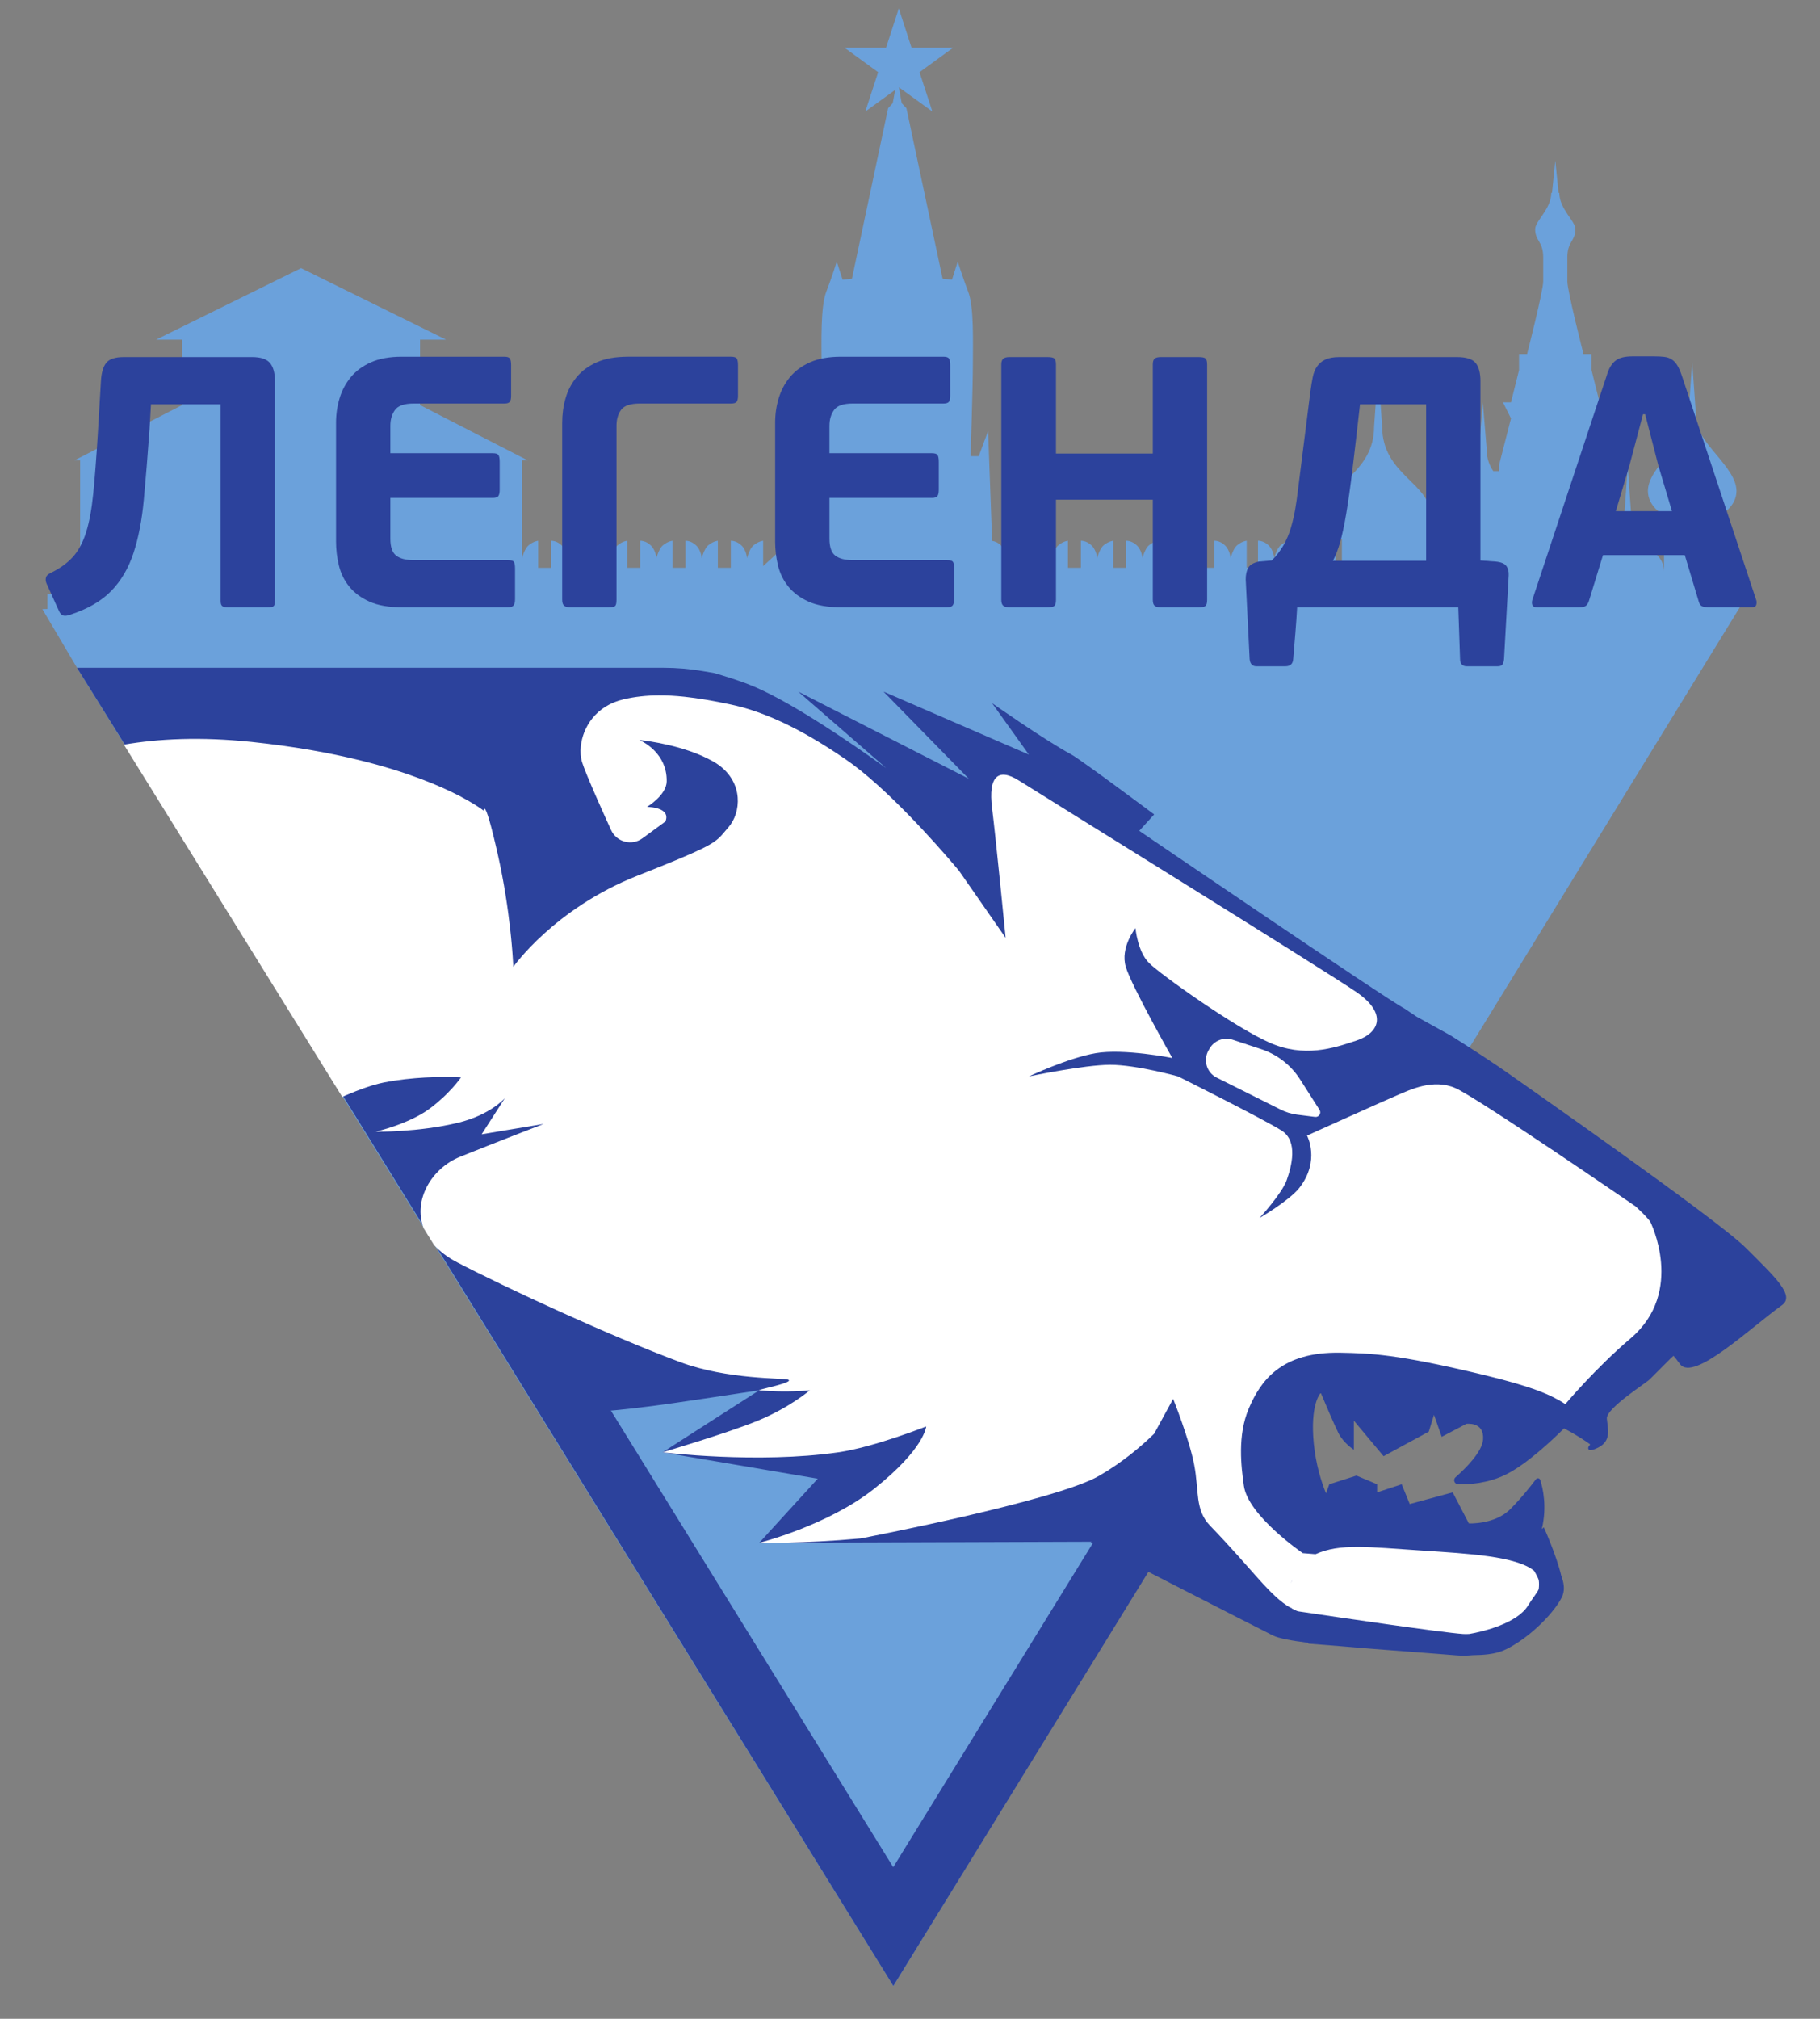
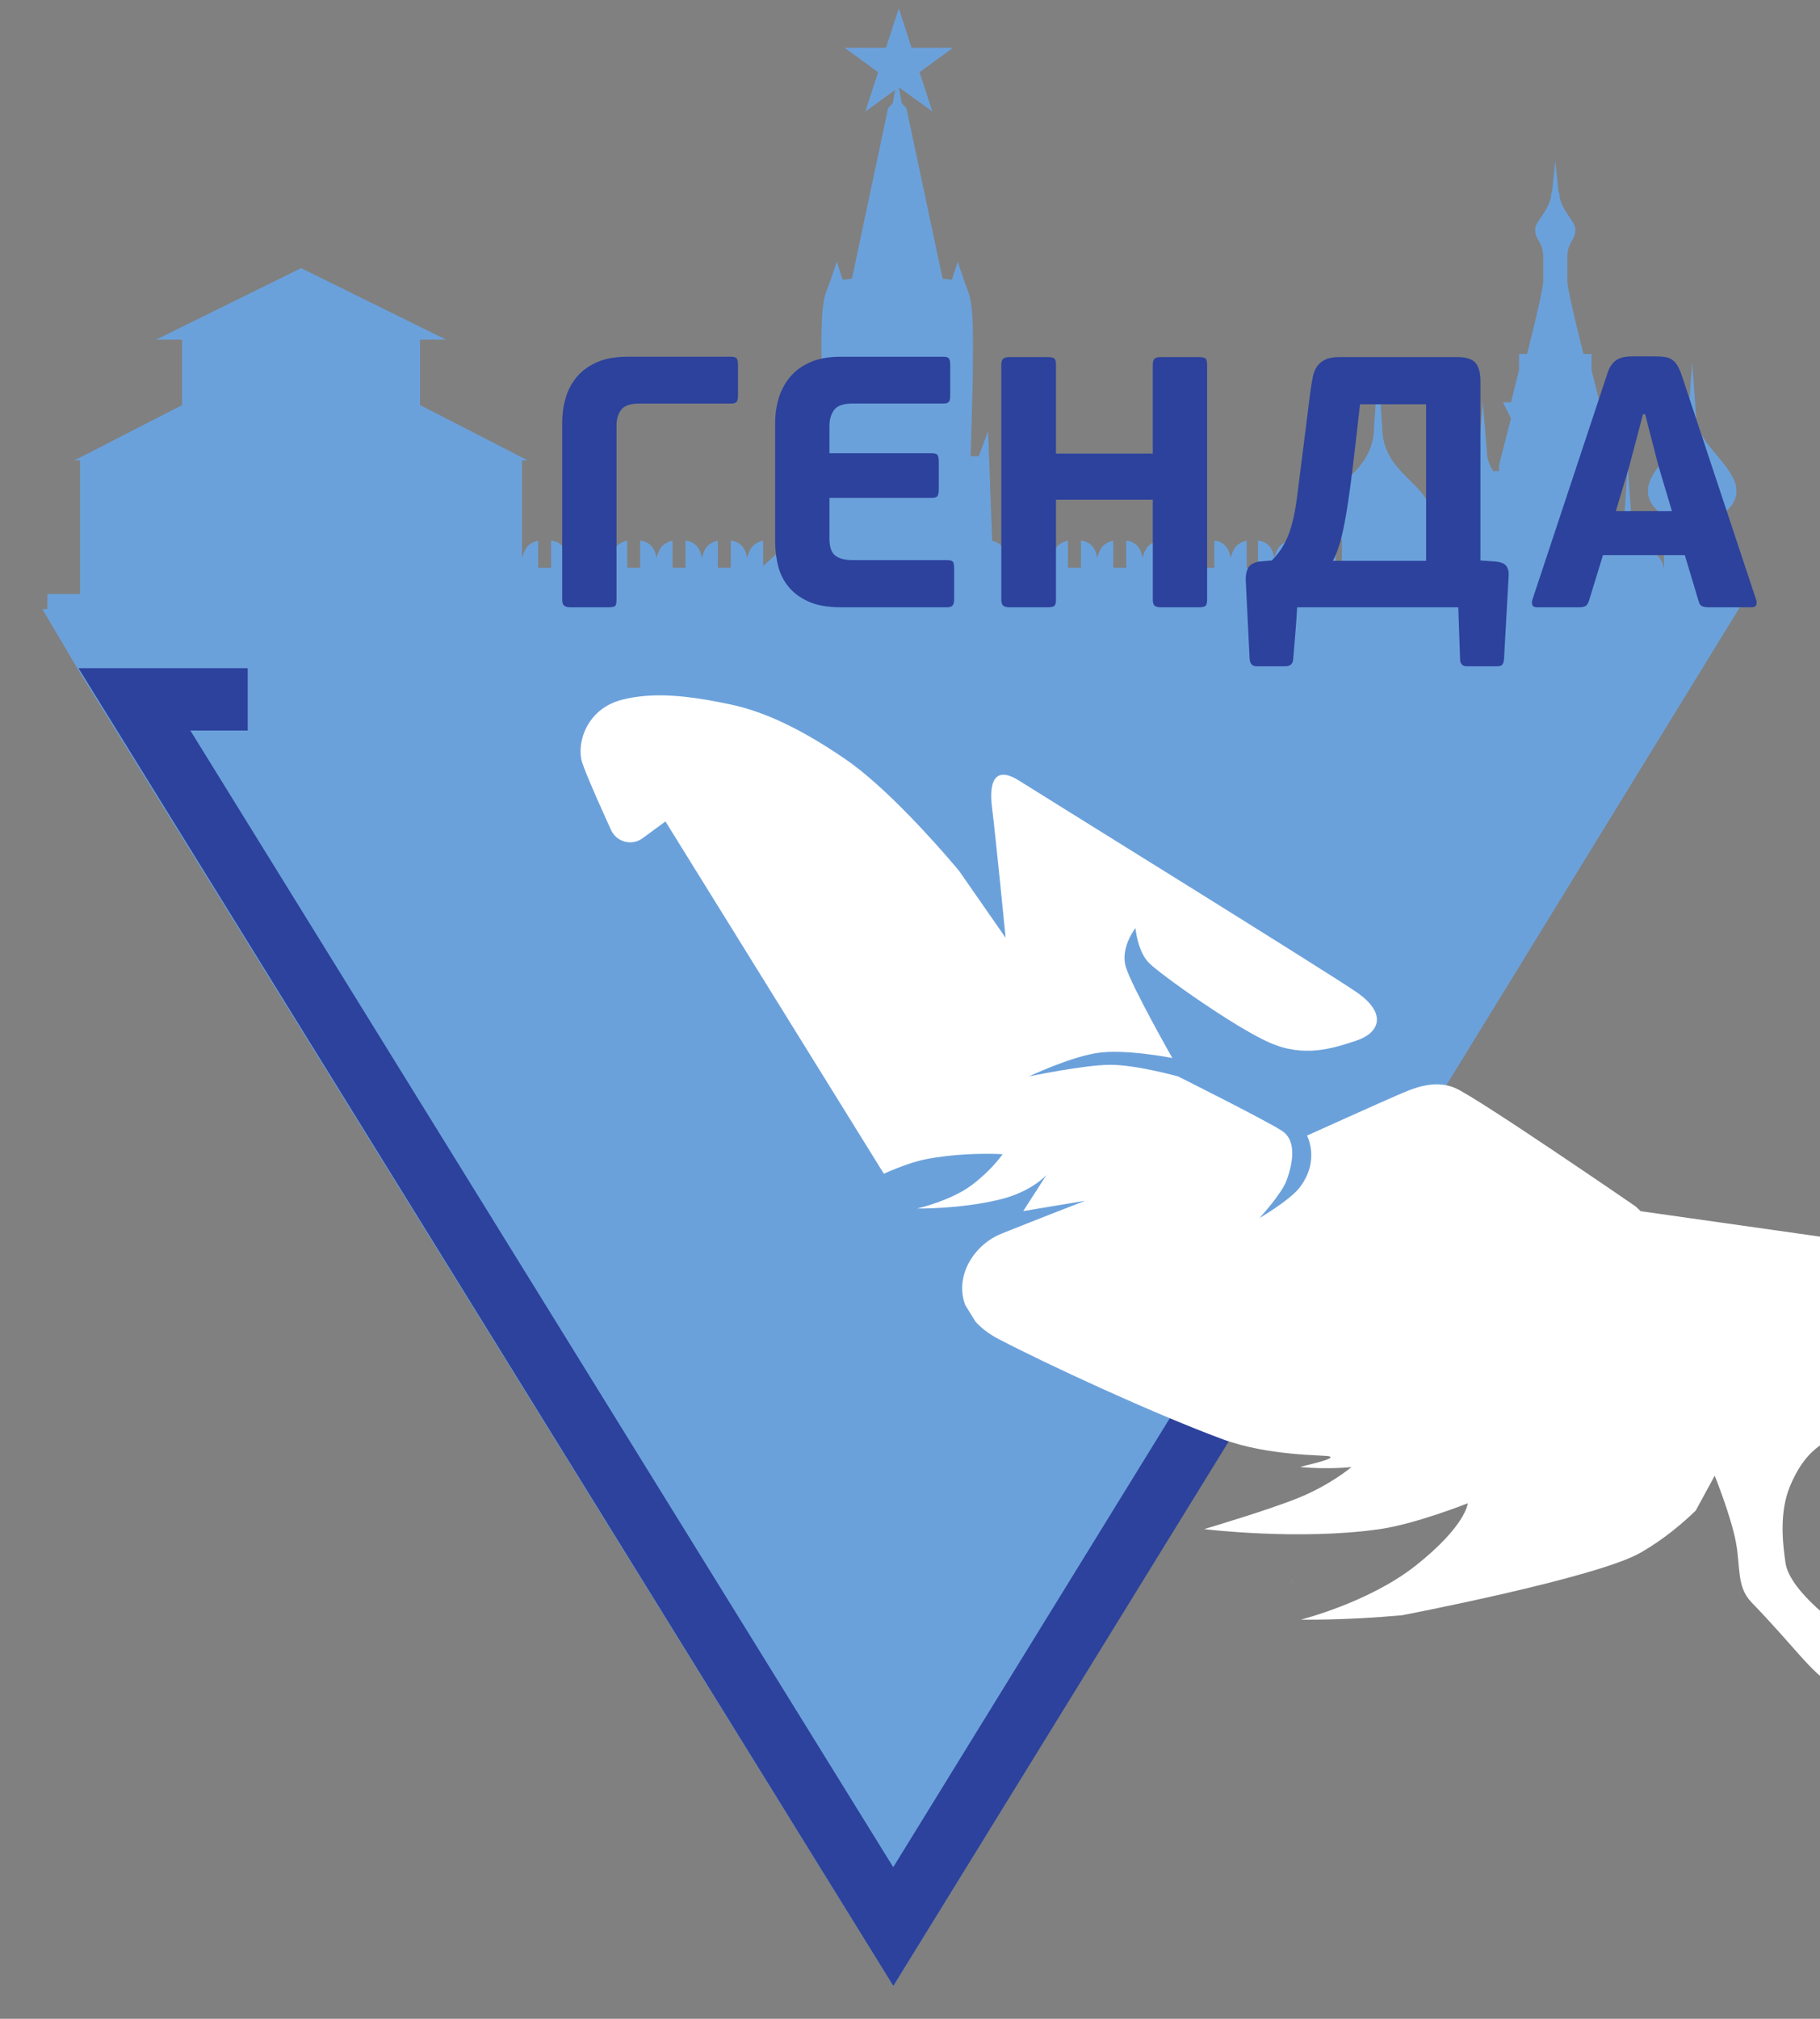
<svg xmlns="http://www.w3.org/2000/svg" id="master-artboard" viewBox="0 0 46 51" x="0px" y="0px" style="enable-background:new 0 0 336 235.2;" width="46px" height="51px">
  <rect x="0" y="0" width="46" height="51" fill="#808080" stroke="none" />
  <rect id="ee-background" x="0" y="0" width="46" height="51" style="fill: white; fill-opacity: 0; pointer-events: none;" />
  <g transform="matrix(0.17, 0, 0, 0.17, 0.285, -0)">
    <rect id="rect-1" x="0" y="0" width="266.627" height="299.313" style="fill: white; fill-opacity: 0; pointer-events: none;" />
    <g transform="matrix(0.409, 0, 0, 0.409, -109.024, -189.134)">
      <g transform="matrix(1.333,0,0,-1.333,0,1587.4)" id="g10">
        <g transform="scale(0.1)" id="g12">
          <path id="path14" style="fill:#6ba1db;fill-opacity:1;fill-rule:nonzero;stroke:none" d="M 7123.93,577.902 H 6639.39 V 897.5 h 484.54 V 577.902" />
          <path id="path16" style="fill:#2c429c;fill-opacity:1;fill-rule:nonzero;stroke:none" d="M 7730.69,577.902 H 7246.16 V 897.5 h 484.53 V 577.902" />
          <path id="path18" style="fill:#6ba1db;fill-opacity:1;fill-rule:nonzero;stroke:none" d="m 6263.9,6874.5 c -1.39,-2.67 -2.43,-5.5 -3.16,-8.48 h -0.39 c 0.69,4.06 1.87,6.84 3.55,8.48 z m 453.02,-84.56 -12.6,-1.44 v 27.26 l -21.96,21.96 v 21.96 l -21.96,21.96 v 87.84 l 21.96,21.96 v 21.96 h -24.89 v 21.96 h 2.93 c 0,0 43.92,21.95 43.92,65.87 0,65.88 -109.8,131.76 -109.8,197.63 l -10.98,153.72 -10.98,-153.72 c 0,-65.87 -109.79,-131.75 -109.79,-197.63 0,-43.92 43.91,-65.87 43.91,-65.87 v -21.96 h -21.95 v -21.96 l 21.95,-21.96 v -28.49 -2.74 -56.42 h -0.01 c -0.18,65.68 -87.82,65.75 -87.82,131.57 l -10.98,153.71 -10.98,-153.71 c 0,-22.42 -10.25,-37.15 -23.67,-49.5 v 37.46 l -0.09,0.05 c 1.11,3.66 1.8,7.55 1.8,11.99 v 113.42 c -19.17,76.26 -43.92,172.04 -43.92,172.04 l 21.96,43.92 h -21.96 l -21.96,87.84 v 43.92 h -21.96 c 0,0 -43.91,171.68 -43.91,197.63 0,65.88 0,65.88 0,65.88 0,43.92 21.95,43.92 21.95,76.86 0,21.96 -43.91,54.89 -43.91,98.81 h -2.05 l -8.94,87.84 -8.93,-87.84 h -2.04 c 0,-43.92 -43.92,-76.85 -43.92,-98.81 0,-32.94 21.96,-32.94 21.96,-76.86 0,0 0,0 0,-65.88 0,-25.91 -43.92,-197.63 -43.92,-197.63 h -21.96 v -43.92 l -21.96,-87.84 h -21.96 l 21.96,-43.92 c 0,0 -16.23,-62.82 -32.59,-127.2 v -16.35 h -15.79 c -10.48,15.55 -17.5,33.53 -17.5,55.72 l -10.98,131.75 -10.97,-131.75 c 0,-87.84 -109.8,-109.8 -109.8,-175.68 0,-43.91 21.96,-65.87 21.96,-65.87 v -14.77 c -13.09,11.37 -26.82,10.83 -26.82,10.83 v -73.68 h -6.24 c -6.52,10.41 -10.86,21.72 -10.86,33.7 l -5.79,83.42 c 3.47,7.69 5.79,16.44 5.79,26.37 0,87.84 -131.75,109.8 -131.75,241.56 l -10.99,153.71 -10.97,-153.71 c 0,-131.76 -131.76,-153.72 -131.76,-241.56 0,-43.91 43.92,-65.87 43.92,-65.87 v -77.66 h -1.43 -15.65 v 73.68 c 0,0 -12.09,-0.88 -25.95,-12.19 -11.43,-9.2 -18.16,-35.36 -18.16,-35.36 0,0 -0.88,20.67 -14.75,34.55 -13.78,13.81 -29.34,13.02 -29.34,13.02 v -73.68 h -15.75 -3.96 -15.65 v 73.68 c 0,0 -12.14,-0.88 -26.02,-12.18 -11.34,-9.21 -18.09,-35.37 -18.09,-35.37 0,0 -0.82,20.67 -14.76,34.55 -13.77,13.81 -29.34,13.02 -29.34,13.02 v -73.68 h -19.73 v -0.04 h -11 v 73.68 c 0,0 -12.09,-0.88 -25.95,-12.19 -11.43,-9.2 -18.16,-35.36 -18.16,-35.36 0,0 -0.88,20.67 -14.75,34.55 -13.78,13.81 -29.34,13.02 -29.34,13.02 v -73.68 h -15.75 -3.96 -15.65 v 73.68 c 0,0 -12.14,-0.88 -26.02,-12.18 -11.34,-9.21 -18.09,-35.37 -18.09,-35.37 0,0 -0.82,20.67 -14.76,34.55 -13.77,13.81 -29.34,13.02 -29.34,13.02 v -73.68 h -19.73 v -0.08 h -8.86 v 73.67 c 0,0 -12.1,-0.87 -25.98,-12.18 -11.42,-9.2 -18.14,-35.36 -18.14,-35.36 0,0 -0.83,20.67 -14.73,34.55 -13.81,13.81 -29.32,13.02 -29.32,13.02 v -73.68 h -15.79 -3.94 -15.65 v 73.68 c 0,0 -12.16,-0.88 -25.97,-12.19 -11.41,-9.2 -18.14,-35.36 -18.14,-35.36 0,0 -0.9,20.67 -14.75,34.55 -13.82,13.81 -29.39,13.02 -29.39,13.02 v -73.68 h -15.71 -3.98 -15.65 v 73.68 c 0,0 -12.09,-0.88 -25.95,-12.19 -11.43,-9.2 -18.16,-35.36 -18.16,-35.36 0,0 -0.88,20.67 -14.75,34.55 -13.78,13.81 -29.34,13.02 -29.34,13.02 v -54.36 l -35.36,17.32 v 37.04 c 0,0 -12.14,-0.88 -26.02,-12.18 -5.98,-4.86 -10.67,-14.4 -13.78,-22.36 l -5.84,-3.53 c -1.71,7.24 -5.32,17.19 -13.23,25.07 -8.97,8.99 -18.62,11.76 -24.32,12.62 l -10.99,299.48 -25.48,-68.65 h -22.18 c 0,0 6.19,194.97 6.19,252.75 0,57.78 3.2,153.92 -12.69,195.22 -15.66,41.19 -28.62,82.49 -28.62,82.49 l -15.74,-49.5 -25.5,2.81 -98.69,464.59 -12.85,13.76 -7.71,43.4 91.25,-66.04 -34.95,107.14 91.37,66.61 h -113.1 l -34.8,107.42 -34.87,-107.42 h -112.98 l 91.51,-66.61 -34.95,-107.14 81.39,58.89 -6.67,-36.22 -12.6,-13.76 -98.63,-464.59 -25.44,-2.81 -15.94,49.5 c 0,0 -12.74,-41.3 -28.71,-82.49 -15.94,-41.3 -12.76,-137.41 -12.76,-195.22 0,-57.78 6.43,-252.75 6.43,-252.75 h -22.35 l -25.39,68.65 1.85,-365.14 -71.89,40.74 -47.96,-43.76 v 68.96 c 0,0 -12.09,-0.87 -25.97,-12.18 -11.43,-9.2 -18.14,-35.36 -18.14,-35.36 0,0 -0.84,20.67 -14.73,34.55 -13.81,13.81 -29.32,13.02 -29.32,13.02 v -73.68 h -15.79 -3.94 -15.65 v 73.68 c 0,0 -12.16,-0.88 -25.98,-12.19 -11.4,-9.2 -18.14,-35.36 -18.14,-35.36 0,0 -0.9,20.67 -14.75,34.55 -13.81,13.81 -29.38,13.02 -29.38,13.02 v -73.68 h -15.71 -3.98 -15.65 v 73.68 c 0,0 -12.1,-0.88 -25.95,-12.19 -11.43,-9.2 -18.16,-35.36 -18.16,-35.36 0,0 -0.88,20.67 -14.76,34.55 -13.77,13.81 -29.34,13.02 -29.34,13.02 v -73.68 h -15.75 -3.96 -15.65 v 73.68 c 0,0 -12.14,-0.88 -26.01,-12.18 -11.35,-9.21 -18.1,-35.37 -18.1,-35.37 0,0 -0.82,20.67 -14.75,34.55 -13.77,13.81 -29.34,13.02 -29.34,13.02 v -73.68 h -19.73 v -0.08 h -11.37 v 73.67 c 0,0 -12.09,-0.87 -25.97,-12.18 -11.43,-9.2 -18.14,-35.36 -18.14,-35.36 0,0 -0.84,20.67 -14.73,34.55 -13.81,13.81 -29.32,13.02 -29.32,13.02 v -73.68 h -15.79 -3.94 -15.65 v 73.68 c 0,0 -12.16,-0.88 -25.98,-12.19 -10.68,-8.62 -17.27,-32.13 -18.06,-35.06 v 266.31 h 15.65 l -293.71,150.77 v 178.32 h 71.02 l -395.44,194.95 -395.43,-194.95 h 71.02 v -178.32 l -293.71,-150.77 h 15.65 v -364.16 h -89.35 v -40.83 l -13.71,-0.28 94.51,-160 2226.14,-3592.81 2311.82,3763.48" />
          <path id="path20" style="fill:#2c429c;fill-opacity:1;fill-rule:nonzero;stroke:none" d="M 5613.56,5311.46 4404.82,3350.04 2488.1,6448.13 h 156.41 v 170 h -461.49 l 2222.08,-3591.67 1408.15,2285 h -199.69" />
-           <path id="path22" style="fill:#2c429c;fill-opacity:1;fill-rule:nonzero;stroke:none" d="m 6730.41,5037.58 c -79.28,79.28 -618.41,454.56 -655.41,480.99 -21.38,15.26 -85.63,58 -150.35,98.52 l -92.33,51.04 v 0 l -33.81,22.64 c -45.26,22.64 -722.85,484.03 -722.85,484.03 l 40.68,44.7 c 0,0 -200.66,149.77 -225.32,163.05 -74,39.86 -216.71,140.28 -216.71,140.28 l 100.43,-140.28 -396.42,171.66 232.56,-237.51 -465.13,237.51 239.94,-208.56 c -101.97,73.24 -275.07,191.47 -381.73,230.81 -26.7,9.85 -55.88,19.28 -86.86,28.32 l -31.99,5.45 c -35.34,6.02 -71.12,9.04 -106.96,9.04 H 2178.96 l 1138.48,-1828.6 c 36.04,14.72 75.48,27.04 116.59,33.97 l 83.79,-236.51 c 17.32,-1.81 125.5,3.33 286.67,26.67 119.6,17.31 234.96,35.17 234.96,35.17 l -263.69,-169.14 423.23,-71.87 -159.54,-174.8 906.13,3.01 c -0.76,-0.78 -1.45,-1.43 -1.94,-1.68 0,0 452.01,-231.88 497.01,-254.03 15.38,-7.57 49.54,-13.97 94.68,-19.66 l 2.3,-2.49 86.52,-6.84 c 74.14,-6.71 159.86,-12.64 238.62,-18.86 l 78.61,-6.21 c 14.5,-1.14 28.94,-0.91 43.19,0.5 66.85,0.69 87.41,12.12 118.58,31.41 45,27.85 102.5,82.15 125.13,126.86 1.06,1.77 1.83,3.91 2.45,6.25 5.62,16.39 2.4,34.64 -4,51.21 -13.6,57.57 -47.78,132.82 -47.78,132.82 l -5.38,-4.63 c 14.49,61.16 2.77,111.55 -4.32,133.6 -1.68,5.21 -8.48,6.38 -11.78,2 -12.49,-16.57 -39.46,-50.96 -70.14,-81.64 -42.29,-42.28 -112.76,-38.76 -112.76,-38.76 l -44.12,84.71 -117.09,-31.85 -22.03,53.88 -66.95,-22.03 v 22.03 l -56.38,23.64 -73.99,-23.64 -9.04,-24.73 c -12.55,30.96 -27.53,77.76 -33.25,135.29 -10.57,106.31 17.56,136.84 17.56,136.84 0,0 0.68,0.2 1.99,0.53 7.56,-18.04 35.29,-83.78 47.4,-108.01 14.1,-28.19 42.29,-45.81 42.29,-45.81 v 79.29 l 81.04,-96.9 123.33,66.95 14.1,45.81 21.14,-59.91 66.95,35.24 c 0,0 49.33,7.05 45.81,-42.29 -2.46,-34.48 -47.98,-79.3 -75.15,-103.16 -7.39,-6.48 -3.02,-18.64 6.8,-18.97 30.23,-1.02 81.74,1.97 131.78,26.99 55.21,27.61 122.91,90.94 157.32,125.12 38.05,-19.99 62.27,-36.88 71.44,-43.63 -2.66,-4.05 -4.74,-6.56 -4.74,-6.56 0,0 -7.08,-18.34 25.28,-2.69 37.89,18.33 27.44,50.25 24.79,79.32 -2.64,29.07 112.64,100.39 117.92,108.32 l 56.13,56.12 7.65,6.98 c 3.25,-3.43 8.68,-10.12 17.72,-22.47 36.74,-50.21 195.07,101.47 277.95,160.34 36.82,26.15 -18.52,76.52 -97.81,155.81" />
-           <path id="path24" style="fill:#ffffff;fill-opacity:1;fill-rule:nonzero;stroke:none" d="m 6468.99,5110.1 v -0.01 c 0.2,-0.24 0.38,-0.5 0.57,-0.74 -0.2,0.24 -0.37,0.5 -0.57,0.75" />
-           <path id="path26" style="fill:#ffffff;fill-opacity:1;fill-rule:nonzero;stroke:none" d="m 5489.12,4123.38 c 1.2,3.82 2.69,7.56 4.44,11.25 z m 954,1014.69 -13.99,13.15 c 0,0 -430.78,295.99 -491.56,322.42 -60.78,26.43 -124.21,-5.29 -155.93,-18.5 -31.71,-13.21 -248.42,-111 -248.42,-111 0,0 37,-68.71 -21.14,-142.71 -27.03,-34.4 -108.36,-81.93 -108.36,-81.93 0,0 60.79,66.07 74,103.07 13.22,37 31.71,105.72 -13.21,134.79 -44.93,29.07 -282.78,147.99 -282.78,147.99 0,0 -113.64,31.72 -185,31.72 -71.35,0 -221.99,-31.72 -221.99,-31.72 0,0 105.71,50.22 182.35,63.43 76.64,13.21 208.78,-13.21 208.78,-13.21 0,0 -111,195.56 -126.85,248.42 -15.86,52.86 26.42,105.71 26.42,105.71 0,0 5.29,-63.42 37,-95.14 31.72,-31.71 232.57,-174.42 327.71,-216.71 95.14,-42.28 174.43,-15.86 237.85,5.29 63.43,21.14 84.57,74 0,132.14 -84.57,58.14 -861.55,539.13 -919.69,576.13 -58.14,37 -84.57,10.57 -74,-74 10.57,-84.57 37,-354.13 37,-354.13 l -126.86,182.35 c 0,0 -6.13,7.43 -16.98,20.12 -47.03,54.98 -182.71,208.65 -292.22,283.8 -134.79,92.5 -233.08,132.47 -314.04,149.7 -46.58,9.91 -87.8,17 -125.39,21.01 -25.06,2.68 -48.51,3.98 -70.87,3.83 -33.53,-0.21 -64.58,-3.69 -94.91,-10.68 -77.3,-17.84 -111.49,-77.31 -117.07,-127.11 -1.85,-16.6 -0.53,-32.12 3.43,-44.68 1.25,-3.96 2.98,-8.83 5.1,-14.46 10.59,-28.13 31.02,-75.02 50.93,-119.46 1.99,-4.44 3.98,-8.86 5.95,-13.23 3.94,-8.75 7.82,-17.32 11.55,-25.53 1.87,-4.11 3.7,-8.13 5.48,-12.03 15.04,-32.97 56.57,-43.75 85.79,-22.32 l 62.48,45.82 c 10.91,27.25 -16.92,35.77 -35.37,38.43 -8.39,1.21 -14.84,1.21 -14.84,1.21 0,0 52.86,31.72 53.58,69.23 0.2,10.25 -0.82,19.71 -2.75,28.41 -13.54,60.91 -71.96,84.71 -71.97,84.72 0.06,-0.01 89.05,-8.11 167.94,-41.99 11.27,-4.84 22.34,-10.21 32.91,-16.15 5.29,-2.98 10.22,-6.12 14.82,-9.4 68.97,-49.22 62.15,-130.67 27.47,-170.32 -15.03,-17.17 -21.34,-27.37 -38.77,-39.45 -1.34,-0.93 -2.75,-1.87 -4.23,-2.83 -2.96,-1.91 -6.22,-3.88 -9.86,-5.95 -1.82,-1.03 -3.73,-2.08 -5.74,-3.17 -4.02,-2.16 -8.45,-4.44 -13.36,-6.85 -31.93,-15.71 -84.13,-37.38 -176.47,-73.88 -227.28,-89.86 -338.28,-248.43 -338.28,-248.43 0,0 -0.04,1.25 -0.16,3.66 -0.07,1.61 -0.18,3.73 -0.32,6.33 -0.29,5.2 -0.72,12.34 -1.36,21.17 -0.31,4.42 -0.68,9.26 -1.1,14.49 -0.43,5.24 -0.9,10.86 -1.45,16.86 -0.54,5.99 -1.14,12.35 -1.81,19.04 -0.68,6.69 -1.42,13.72 -2.23,21.05 -6.13,55 -16.51,127.16 -33.85,203.97 -10.41,46.08 -17.99,75.65 -23.52,94.35 -6.14,20.77 -9.74,28.12 -11.85,29.8 -0.43,0.34 -0.79,0.45 -1.1,0.39 -0.15,-0.03 -0.3,-0.1 -0.43,-0.2 -1.31,-1.04 -1.44,-5.42 -1.44,-5.42 0,0 -8.15,6.66 -25.72,17.57 -5.02,3.12 -10.81,6.59 -17.41,10.34 -6.59,3.76 -13.97,7.81 -22.19,12.09 -53.43,27.84 -141.88,65.61 -273.54,97.89 -40.51,9.93 -85.12,19.34 -134.05,27.78 -24.47,4.22 -50.01,8.2 -76.68,11.88 -26.66,3.68 -54.43,7.06 -83.34,10.09 -139.49,14.6 -254.68,8.71 -348.42,-7.38 l 595.5,-960.17 c 5.02,2.21 10.03,4.37 15.03,6.48 29.98,12.67 59.36,23.41 84.88,29.76 4.26,1.06 8.4,2 12.43,2.81 19.82,3.96 39.64,6.93 58.76,9.15 9.57,1.1 18.95,2.02 28.08,2.78 9.13,0.76 17.99,1.35 26.51,1.82 19.87,1.08 37.85,1.45 52.82,1.47 27.81,0.03 45.25,-1.13 45.25,-1.13 0,0 -0.12,-0.18 -0.26,-0.39 -0.05,-0.07 -0.13,-0.18 -0.19,-0.27 -0.14,-0.2 -0.34,-0.49 -0.54,-0.77 -0.18,-0.25 -0.37,-0.52 -0.59,-0.83 -0.15,-0.21 -0.35,-0.49 -0.53,-0.73 -1.1,-1.53 -2.63,-3.58 -4.62,-6.14 -0.1,-0.14 -0.21,-0.27 -0.31,-0.4 -3.85,-4.93 -9.27,-11.54 -16.26,-19.28 v 0 c -4.18,-4.62 -8.93,-9.64 -14.23,-14.95 -0.09,-0.09 -0.18,-0.18 -0.27,-0.27 -1.6,-1.6 -3.26,-3.23 -4.96,-4.87 -0.42,-0.41 -0.86,-0.82 -1.28,-1.23 -1.7,-1.63 -3.43,-3.27 -5.22,-4.93 -10.2,-9.47 -21.94,-19.48 -35.31,-29.51 -56.38,-42.28 -147.99,-63.43 -147.99,-63.43 0,0 116.13,-2.02 225.52,24.67 87.68,21.39 126.85,66.95 126.85,66.95 l -63.43,-98.66 169.14,28.19 c 0,0 -133.1,-51.32 -228.29,-89.63 -76.41,-30.76 -128.55,-116.66 -98.99,-194.61 l 28.18,-45.43 c 15.46,-17.25 36.12,-33.34 63.01,-47.37 130.75,-68.22 416.85,-200.89 608.55,-272.17 127.91,-47.55 280.13,-43.11 293.53,-47.55 22.33,-7.42 -87.12,-28.28 -78.11,-29.13 74.58,-7.05 138.01,0 138.01,0 0,0 -54.5,-46.91 -142.71,-83.25 -79.27,-32.67 -258.99,-85.89 -258.99,-85.89 0,0 258.99,-31.72 479.22,0 97.91,14.1 239.62,70.47 239.62,70.47 0,0 -3.52,-59.9 -140.95,-169.14 -127.28,-101.17 -314.2,-148 -314.2,-148 0,0 116.03,-2.59 276.24,11.94 0.16,0.03 529.71,101.44 649.97,170.36 64.36,36.89 116.21,81.43 150.68,114.98 30.01,54.68 51.81,95.02 51.81,95.02 0,0 44.02,-109.39 57.5,-180 13.49,-70.61 1.45,-122.43 43.16,-165.54 117.42,-121.38 162.86,-192 220.42,-224.35 -0.13,0.5 -0.21,1.02 -0.33,1.53 1.28,-1.26 2.62,-2.49 4.08,-3.57 4.15,-2.19 8.35,-4.22 12.68,-6.03 1.57,-0.44 3.06,-1.02 4.73,-1.27 113.25,-16.79 389.82,-57.31 448.32,-61.49 5.5,-0.39 11.26,-0.31 17.18,0.09 37.71,6.45 129.93,28.82 159.76,76.97 13.89,22.41 24.69,34.13 29.43,45.14 1.04,8.67 1.18,17.12 0.03,24.85 -2.39,6.83 -6.48,14.89 -12.79,25.34 -49.26,39.67 -180,46.67 -304.61,54.89 -148.39,9.8 -224.4,20.15 -291.21,-9.8 l -34.73,2.75 c 0,0 -149.32,101.8 -160.77,183.72 -7.18,51.35 -18.1,137.02 13.61,211.02 31.71,74 87.26,154.97 250.55,151.64 79.45,-1.62 150.62,-2.99 388.17,-60.1 136.85,-32.9 186.38,-55.36 224.44,-79.99 -0.01,0.01 -0.02,0.01 -0.03,0.02 0,0 81.59,97.31 177.91,179.18 149.94,127.44 53.43,318.45 53.34,318.63 -7.94,9.84 -16.55,19.21 -25.87,27.98" />
-           <path id="path28" style="fill:#ffffff;fill-opacity:1;fill-rule:nonzero;stroke:none" d="m 5330.39,5605.4 77.74,-25.68 c 43.87,-14.48 81.4,-43.66 106.26,-82.6 l 52.88,-82.85 c 5.73,-8.97 -1.59,-20.56 -12.16,-19.24 l -48.65,6.09 c -15.52,1.93 -30.6,6.5 -44.59,13.49 l -174.94,87.47 c -27.43,13.72 -37.65,47.72 -22.32,74.29 l 2.92,5.06 c 12.62,21.88 38.87,31.88 62.86,23.97" />
-           <path id="path30" style="fill:#2c429c;fill-opacity:1;fill-rule:nonzero;stroke:none" d="m 2244.24,7400.82 c 1.29,22.73 6.17,39.29 14.61,49.69 8.44,10.39 24.36,15.59 47.75,15.59 h 349.78 c 23.39,0 39.61,-5.36 48.72,-16.07 9.08,-10.72 13.64,-27.14 13.64,-49.21 V 6801.6 c 0,-7.16 -1.14,-11.86 -3.41,-14.13 -2.29,-2.28 -7.96,-3.41 -17.05,-3.41 h -108.15 c -7.16,0 -12.19,1.13 -15.11,3.41 -2.92,2.27 -4.38,6.97 -4.38,14.13 v 535.89 h -189.99 l -3.9,-68.21 c -5.21,-72.1 -10.4,-136.08 -15.59,-191.94 -5.21,-55.87 -14.61,-104.42 -28.25,-145.67 -13.65,-41.25 -33.96,-75.68 -60.9,-103.28 -26.97,-27.62 -64.48,-49.2 -112.54,-64.79 -7.15,-2.59 -13.15,-3.25 -18.02,-1.95 -4.87,1.31 -8.94,5.85 -12.18,13.64 l -33.13,73.08 c -2.6,5.84 -3.25,11.35 -1.95,16.56 1.29,5.19 5.51,9.41 12.67,12.66 25.33,12.34 45.63,26.95 60.89,43.85 15.26,16.89 27.28,39.29 36.05,67.23 8.77,27.92 15.26,63.17 19.49,105.72 4.21,42.54 8.29,95.32 12.18,158.33 l 8.77,148.1" />
-           <path id="path32" style="fill:#2c429c;fill-opacity:1;fill-rule:nonzero;stroke:none" d="m 3369.59,6789.42 c -2.6,-3.58 -7.8,-5.36 -15.59,-5.36 h -288.4 c -36.39,0 -66.1,5.19 -89.15,15.59 -23.07,10.38 -41.42,24.02 -55.06,40.92 -13.63,16.88 -23.06,36.05 -28.25,57.49 -5.21,21.43 -7.79,43.19 -7.79,65.28 v 323.48 c 0,23.39 3.24,45.79 9.74,67.23 6.49,21.44 16.71,40.59 30.69,57.49 13.96,16.88 32.3,30.36 55.05,40.43 22.73,10.07 50.67,15.11 83.79,15.11 h 279.63 c 7.81,0 12.83,-1.63 15.11,-4.88 2.27,-3.25 3.41,-9.42 3.41,-18.51 v -82.82 c 0,-8.45 -1.31,-14.12 -3.9,-17.05 -2.61,-2.92 -7.47,-4.38 -14.62,-4.38 h -247.48 c -25.33,0 -42.22,-5.85 -50.66,-17.54 -8.45,-11.69 -12.67,-25.99 -12.67,-42.87 V 7204 h 279.64 c 7.79,0 12.81,-1.63 15.1,-4.87 2.26,-3.26 3.41,-9.42 3.41,-18.51 v -76 c 0,-7.8 -1.15,-13.49 -3.41,-17.05 -2.29,-3.58 -7.31,-5.36 -15.1,-5.36 h -279.64 v -111.08 c 0,-22.74 5.36,-38.16 16.08,-46.28 10.72,-8.13 26.46,-12.18 47.25,-12.18 H 3354 c 8.44,0 13.8,-1.46 16.07,-4.38 2.28,-2.93 3.42,-9.26 3.42,-19 v -82.82 c 0,-7.8 -1.31,-13.49 -3.9,-17.05" />
+           <path id="path26" style="fill:#ffffff;fill-opacity:1;fill-rule:nonzero;stroke:none" d="m 5489.12,4123.38 c 1.2,3.82 2.69,7.56 4.44,11.25 z m 954,1014.69 -13.99,13.15 c 0,0 -430.78,295.99 -491.56,322.42 -60.78,26.43 -124.21,-5.29 -155.93,-18.5 -31.71,-13.21 -248.42,-111 -248.42,-111 0,0 37,-68.71 -21.14,-142.71 -27.03,-34.4 -108.36,-81.93 -108.36,-81.93 0,0 60.79,66.07 74,103.07 13.22,37 31.71,105.72 -13.21,134.79 -44.93,29.07 -282.78,147.99 -282.78,147.99 0,0 -113.64,31.72 -185,31.72 -71.35,0 -221.99,-31.72 -221.99,-31.72 0,0 105.71,50.22 182.35,63.43 76.64,13.21 208.78,-13.21 208.78,-13.21 0,0 -111,195.56 -126.85,248.42 -15.86,52.86 26.42,105.71 26.42,105.71 0,0 5.29,-63.42 37,-95.14 31.72,-31.71 232.57,-174.42 327.71,-216.71 95.14,-42.28 174.43,-15.86 237.85,5.29 63.43,21.14 84.57,74 0,132.14 -84.57,58.14 -861.55,539.13 -919.69,576.13 -58.14,37 -84.57,10.57 -74,-74 10.57,-84.57 37,-354.13 37,-354.13 l -126.86,182.35 c 0,0 -6.13,7.43 -16.98,20.12 -47.03,54.98 -182.71,208.65 -292.22,283.8 -134.79,92.5 -233.08,132.47 -314.04,149.7 -46.58,9.91 -87.8,17 -125.39,21.01 -25.06,2.68 -48.51,3.98 -70.87,3.83 -33.53,-0.21 -64.58,-3.69 -94.91,-10.68 -77.3,-17.84 -111.49,-77.31 -117.07,-127.11 -1.85,-16.6 -0.53,-32.12 3.43,-44.68 1.25,-3.96 2.98,-8.83 5.1,-14.46 10.59,-28.13 31.02,-75.02 50.93,-119.46 1.99,-4.44 3.98,-8.86 5.95,-13.23 3.94,-8.75 7.82,-17.32 11.55,-25.53 1.87,-4.11 3.7,-8.13 5.48,-12.03 15.04,-32.97 56.57,-43.75 85.79,-22.32 l 62.48,45.82 l 595.5,-960.17 c 5.02,2.21 10.03,4.37 15.03,6.48 29.98,12.67 59.36,23.41 84.88,29.76 4.26,1.06 8.4,2 12.43,2.81 19.82,3.96 39.64,6.93 58.76,9.15 9.57,1.1 18.95,2.02 28.08,2.78 9.13,0.76 17.99,1.35 26.51,1.82 19.87,1.08 37.85,1.45 52.82,1.47 27.81,0.03 45.25,-1.13 45.25,-1.13 0,0 -0.12,-0.18 -0.26,-0.39 -0.05,-0.07 -0.13,-0.18 -0.19,-0.27 -0.14,-0.2 -0.34,-0.49 -0.54,-0.77 -0.18,-0.25 -0.37,-0.52 -0.59,-0.83 -0.15,-0.21 -0.35,-0.49 -0.53,-0.73 -1.1,-1.53 -2.63,-3.58 -4.62,-6.14 -0.1,-0.14 -0.21,-0.27 -0.31,-0.4 -3.85,-4.93 -9.27,-11.54 -16.26,-19.28 v 0 c -4.18,-4.62 -8.93,-9.64 -14.23,-14.95 -0.09,-0.09 -0.18,-0.18 -0.27,-0.27 -1.6,-1.6 -3.26,-3.23 -4.96,-4.87 -0.42,-0.41 -0.86,-0.82 -1.28,-1.23 -1.7,-1.63 -3.43,-3.27 -5.22,-4.93 -10.2,-9.47 -21.94,-19.48 -35.31,-29.51 -56.38,-42.28 -147.99,-63.43 -147.99,-63.43 0,0 116.13,-2.02 225.52,24.67 87.68,21.39 126.85,66.95 126.85,66.95 l -63.43,-98.66 169.14,28.19 c 0,0 -133.1,-51.32 -228.29,-89.63 -76.41,-30.76 -128.55,-116.66 -98.99,-194.61 l 28.18,-45.43 c 15.46,-17.25 36.12,-33.34 63.01,-47.37 130.75,-68.22 416.85,-200.89 608.55,-272.17 127.91,-47.55 280.13,-43.11 293.53,-47.55 22.33,-7.42 -87.12,-28.28 -78.11,-29.13 74.58,-7.05 138.01,0 138.01,0 0,0 -54.5,-46.91 -142.71,-83.25 -79.27,-32.67 -258.99,-85.89 -258.99,-85.89 0,0 258.99,-31.72 479.22,0 97.91,14.1 239.62,70.47 239.62,70.47 0,0 -3.52,-59.9 -140.95,-169.14 -127.28,-101.17 -314.2,-148 -314.2,-148 0,0 116.03,-2.59 276.24,11.94 0.16,0.03 529.71,101.44 649.97,170.36 64.36,36.89 116.21,81.43 150.68,114.98 30.01,54.68 51.81,95.02 51.81,95.02 0,0 44.02,-109.39 57.5,-180 13.49,-70.61 1.45,-122.43 43.16,-165.54 117.42,-121.38 162.86,-192 220.42,-224.35 -0.13,0.5 -0.21,1.02 -0.33,1.53 1.28,-1.26 2.62,-2.49 4.08,-3.57 4.15,-2.19 8.35,-4.22 12.68,-6.03 1.57,-0.44 3.06,-1.02 4.73,-1.27 113.25,-16.79 389.82,-57.31 448.32,-61.49 5.5,-0.39 11.26,-0.31 17.18,0.09 37.71,6.45 129.93,28.82 159.76,76.97 13.89,22.41 24.69,34.13 29.43,45.14 1.04,8.67 1.18,17.12 0.03,24.85 -2.39,6.83 -6.48,14.89 -12.79,25.34 -49.26,39.67 -180,46.67 -304.61,54.89 -148.39,9.8 -224.4,20.15 -291.21,-9.8 l -34.73,2.75 c 0,0 -149.32,101.8 -160.77,183.72 -7.18,51.35 -18.1,137.02 13.61,211.02 31.71,74 87.26,154.97 250.55,151.64 79.45,-1.62 150.62,-2.99 388.17,-60.1 136.85,-32.9 186.38,-55.36 224.44,-79.99 -0.01,0.01 -0.02,0.01 -0.03,0.02 0,0 81.59,97.31 177.91,179.18 149.94,127.44 53.43,318.45 53.34,318.63 -7.94,9.84 -16.55,19.21 -25.87,27.98" />
          <path id="path34" style="fill:#2c429c;fill-opacity:1;fill-rule:nonzero;stroke:none" d="m 3650.18,6804.52 c 0,-9.1 -1.31,-14.78 -3.9,-17.05 -2.59,-2.28 -8.77,-3.41 -18.51,-3.41 H 3524.5 c -7.81,0 -13.5,1.46 -17.05,4.38 -3.59,2.93 -5.37,8.29 -5.37,16.08 v 482.3 c 0,23.39 3.08,45.79 9.26,67.23 6.16,21.44 16.23,40.59 30.21,57.49 13.95,16.88 32.3,30.36 55.05,40.43 22.72,10.07 50.98,15.11 84.76,15.11 h 280.61 c 8.44,0 13.8,-1.63 16.07,-4.88 2.28,-3.25 3.42,-9.42 3.42,-18.51 v -82.82 c 0,-8.45 -1.31,-14.12 -3.9,-17.05 -2.6,-2.92 -7.8,-4.38 -15.59,-4.38 h -248.46 c -25.33,0 -42.23,-5.7 -50.66,-17.06 -8.45,-11.37 -12.67,-25.82 -12.67,-43.35 v -474.51" />
          <path id="path36" style="fill:#2c429c;fill-opacity:1;fill-rule:nonzero;stroke:none" d="m 4567.03,6789.42 c -2.62,-3.58 -7.81,-5.36 -15.6,-5.36 h -288.4 c -36.39,0 -66.1,5.19 -89.15,15.59 -23.06,10.38 -41.41,24.02 -55.06,40.92 -13.63,16.88 -23.05,36.05 -28.25,57.49 -5.2,21.43 -7.79,43.19 -7.79,65.28 v 323.48 c 0,23.39 3.24,45.79 9.74,67.23 6.49,21.44 16.71,40.59 30.69,57.49 13.96,16.88 32.3,30.36 55.06,40.43 22.72,10.07 50.66,15.11 83.78,15.11 h 279.63 c 7.81,0 12.83,-1.63 15.12,-4.88 2.26,-3.25 3.4,-9.42 3.4,-18.51 v -82.82 c 0,-8.45 -1.31,-14.12 -3.89,-17.05 -2.62,-2.92 -7.48,-4.38 -14.63,-4.38 H 4294.2 c -25.33,0 -42.23,-5.85 -50.66,-17.54 -8.44,-11.69 -12.66,-25.99 -12.66,-42.87 V 7204 h 279.63 c 7.79,0 12.81,-1.63 15.1,-4.87 2.26,-3.26 3.41,-9.42 3.41,-18.51 v -76 c 0,-7.8 -1.15,-13.49 -3.41,-17.05 -2.29,-3.58 -7.31,-5.36 -15.1,-5.36 h -279.63 v -111.08 c 0,-22.74 5.35,-38.16 16.07,-46.28 10.73,-8.13 26.47,-12.18 47.25,-12.18 h 257.23 c 8.43,0 13.8,-1.46 16.07,-4.38 2.29,-2.93 3.42,-9.26 3.42,-19 v -82.82 c 0,-7.8 -1.31,-13.49 -3.89,-17.05" />
          <path id="path38" style="fill:#2c429c;fill-opacity:1;fill-rule:nonzero;stroke:none" d="m 5256.37,6787.96 c -2.93,-2.61 -9.26,-3.9 -19.01,-3.9 h -102.3 c -8.46,0 -14.3,1.46 -17.54,4.38 -3.26,2.93 -4.88,8.29 -4.88,16.08 v 272.82 h -264.05 v -272.82 c 0,-8.45 -1.46,-13.98 -4.37,-16.56 -2.93,-2.61 -9.26,-3.9 -19.01,-3.9 h -103.28 c -7.79,0 -13.49,1.46 -17.05,4.38 -3.57,2.93 -5.35,8.29 -5.35,16.08 v 641.12 c 0,7.79 1.78,13.15 5.35,16.08 3.56,2.92 9.26,4.38 17.05,4.38 h 103.28 c 9.75,0 16.08,-1.31 19.01,-3.9 2.91,-2.6 4.37,-8.13 4.37,-16.56 v -242.61 h 264.05 v 242.61 c 0,7.79 1.62,13.15 4.88,16.08 3.24,2.92 9.08,4.38 17.54,4.38 h 102.3 c 9.75,0 16.08,-1.31 19.01,-3.9 2.91,-2.6 4.37,-8.13 4.37,-16.56 v -641.12 c 0,-8.45 -1.46,-13.98 -4.37,-16.56" />
          <path id="path40" style="fill:#2c429c;fill-opacity:1;fill-rule:nonzero;stroke:none" d="m 5858.01,7337.49 h -180.26 c -7.79,-69.51 -14.61,-128.3 -20.45,-176.36 -5.86,-48.08 -11.54,-88.51 -17.05,-121.3 -5.52,-32.81 -11.21,-59.29 -17.05,-79.41 -5.86,-20.14 -12.34,-36.71 -19.49,-49.7 h 254.3 z m -351.74,-553.43 c -1.31,-23.38 -2.91,-46.77 -4.86,-70.15 -1.96,-23.39 -3.91,-46.77 -5.84,-70.16 -0.67,-13.64 -7.8,-20.46 -21.45,-20.46 h -78.93 c -11.05,0 -17.2,6.5 -18.49,19.49 l -10.72,217.28 c 0,12.98 2.26,23.54 6.81,31.67 4.53,8.11 14.28,13.79 29.24,17.05 l 35.06,2.92 c 12.99,12.98 23.71,26.94 32.17,41.9 8.43,14.93 15.09,30.69 19.96,47.25 4.88,16.56 8.77,33.28 11.7,50.18 2.93,16.88 5.35,33.77 7.3,50.67 l 34.1,269.89 c 1.96,14.28 4.05,27.28 6.33,38.97 2.29,11.69 6.17,21.59 11.7,29.72 5.51,8.12 13.15,14.45 22.89,19 9.75,4.54 22.42,6.82 38.01,6.82 h 320.55 c 25.33,0 42.38,-5.36 51.15,-16.07 8.77,-10.72 13.16,-27.14 13.16,-49.21 V 6911.7 l 40.92,-2.92 c 14.94,-1.31 24.84,-5.36 29.73,-12.18 4.86,-6.82 6.97,-15.44 6.33,-25.82 l -12.68,-228 c -0.64,-6.48 -2.11,-11.36 -4.38,-14.61 -2.28,-3.25 -6.68,-4.88 -13.16,-4.88 h -83.79 c -12.34,0 -18.51,6.82 -18.51,20.46 l -4.87,140.31 h -439.43" />
          <path id="path42" style="fill:#2c429c;fill-opacity:1;fill-rule:nonzero;stroke:none" d="m 6375.37,7046.16 h 152.97 l -37.03,124.2 -36.04,139.85 h -5.86 l -37.01,-139.85 z m 188.05,-119.84 h -223.13 l -37.99,-123.75 c -1.95,-6.5 -4.72,-11.2 -8.3,-14.13 -3.57,-2.92 -9.9,-4.38 -18.98,-4.38 h -114 c -7.15,0 -11.55,1.95 -13.15,5.84 -1.64,3.9 -1.8,8.44 -0.49,13.65 l 202.66,610.91 c 3.24,11.04 6.97,19.98 11.21,26.8 4.22,6.81 9.08,12.17 14.61,16.07 5.51,3.9 12.01,6.66 19.49,8.28 7.46,1.62 16.08,2.44 25.82,2.44 h 58.46 c 11.03,0 20.45,-0.49 28.24,-1.46 7.81,-0.98 14.63,-3.41 20.47,-7.31 5.84,-3.9 10.88,-9.42 15.1,-16.56 4.22,-7.16 8.28,-16.57 12.18,-28.26 l 202.66,-610.91 c 1.29,-3.9 1.29,-8.13 0,-12.67 -1.31,-4.55 -5.53,-6.82 -12.66,-6.82 h -115.95 c -7.15,0 -13.15,0.81 -18.03,2.44 -4.86,1.61 -8.28,5.99 -10.21,13.15 l -38.01,126.67" />
        </g>
      </g>
    </g>
  </g>
</svg>